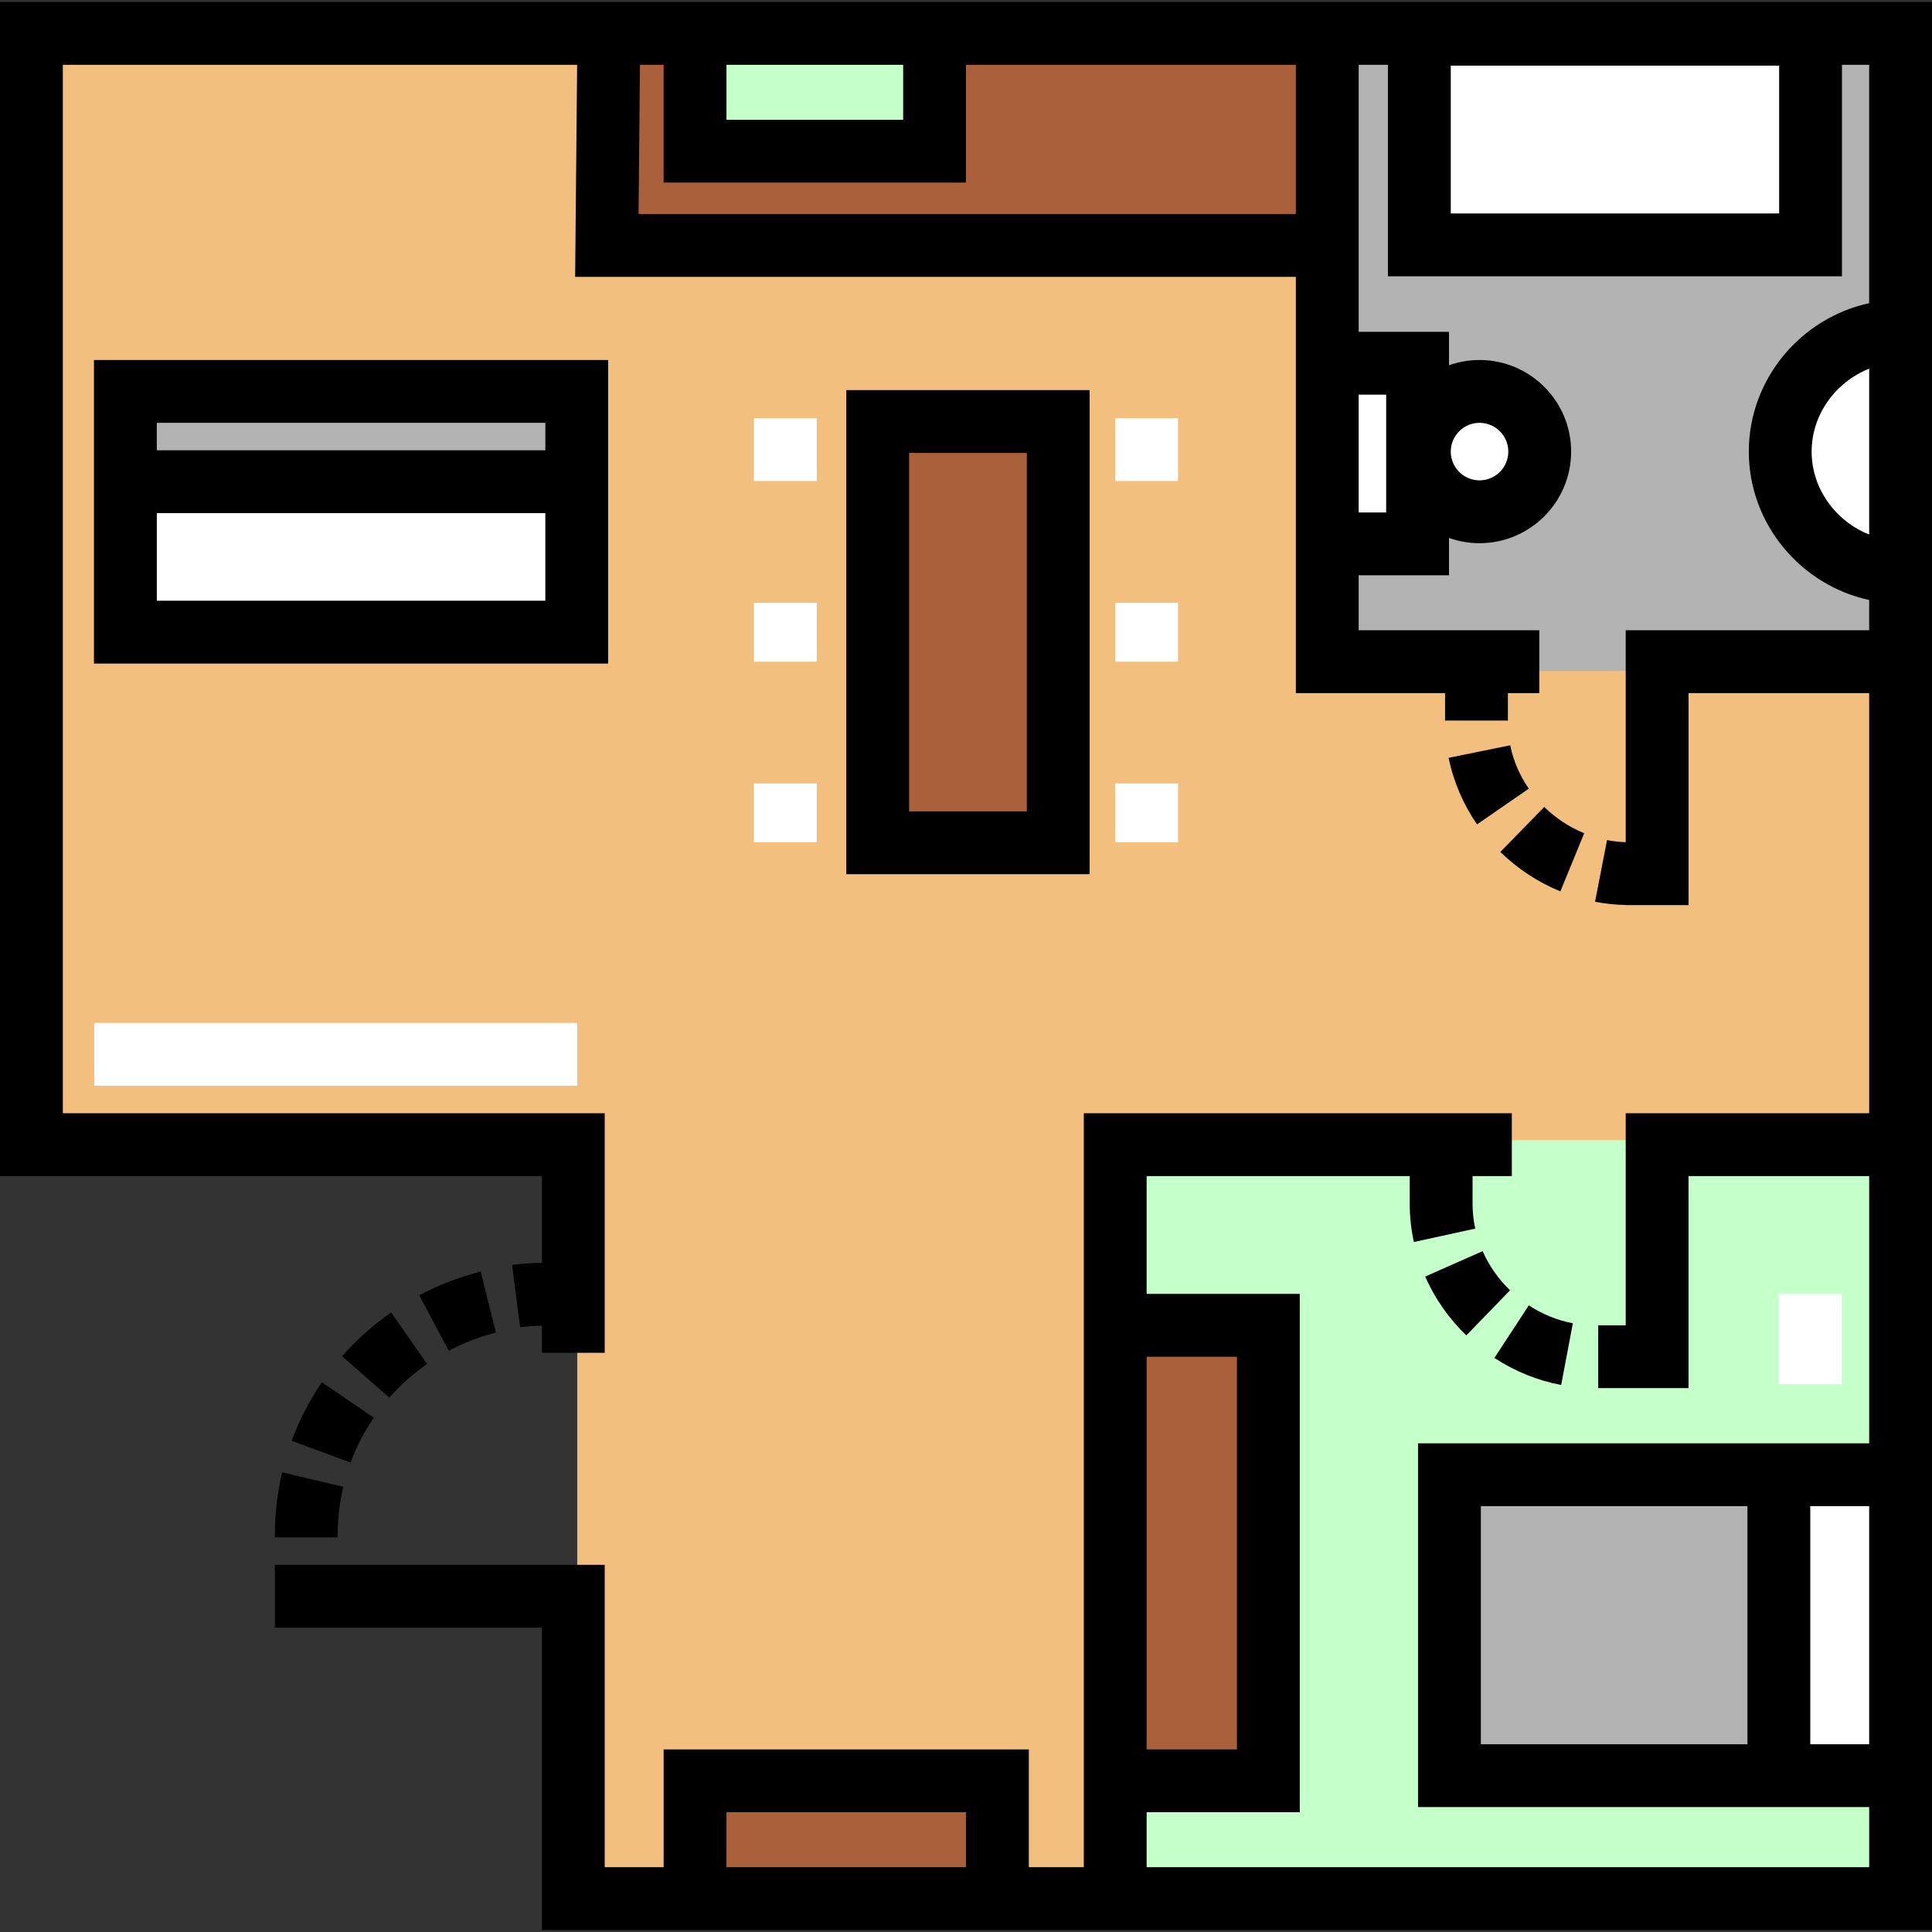
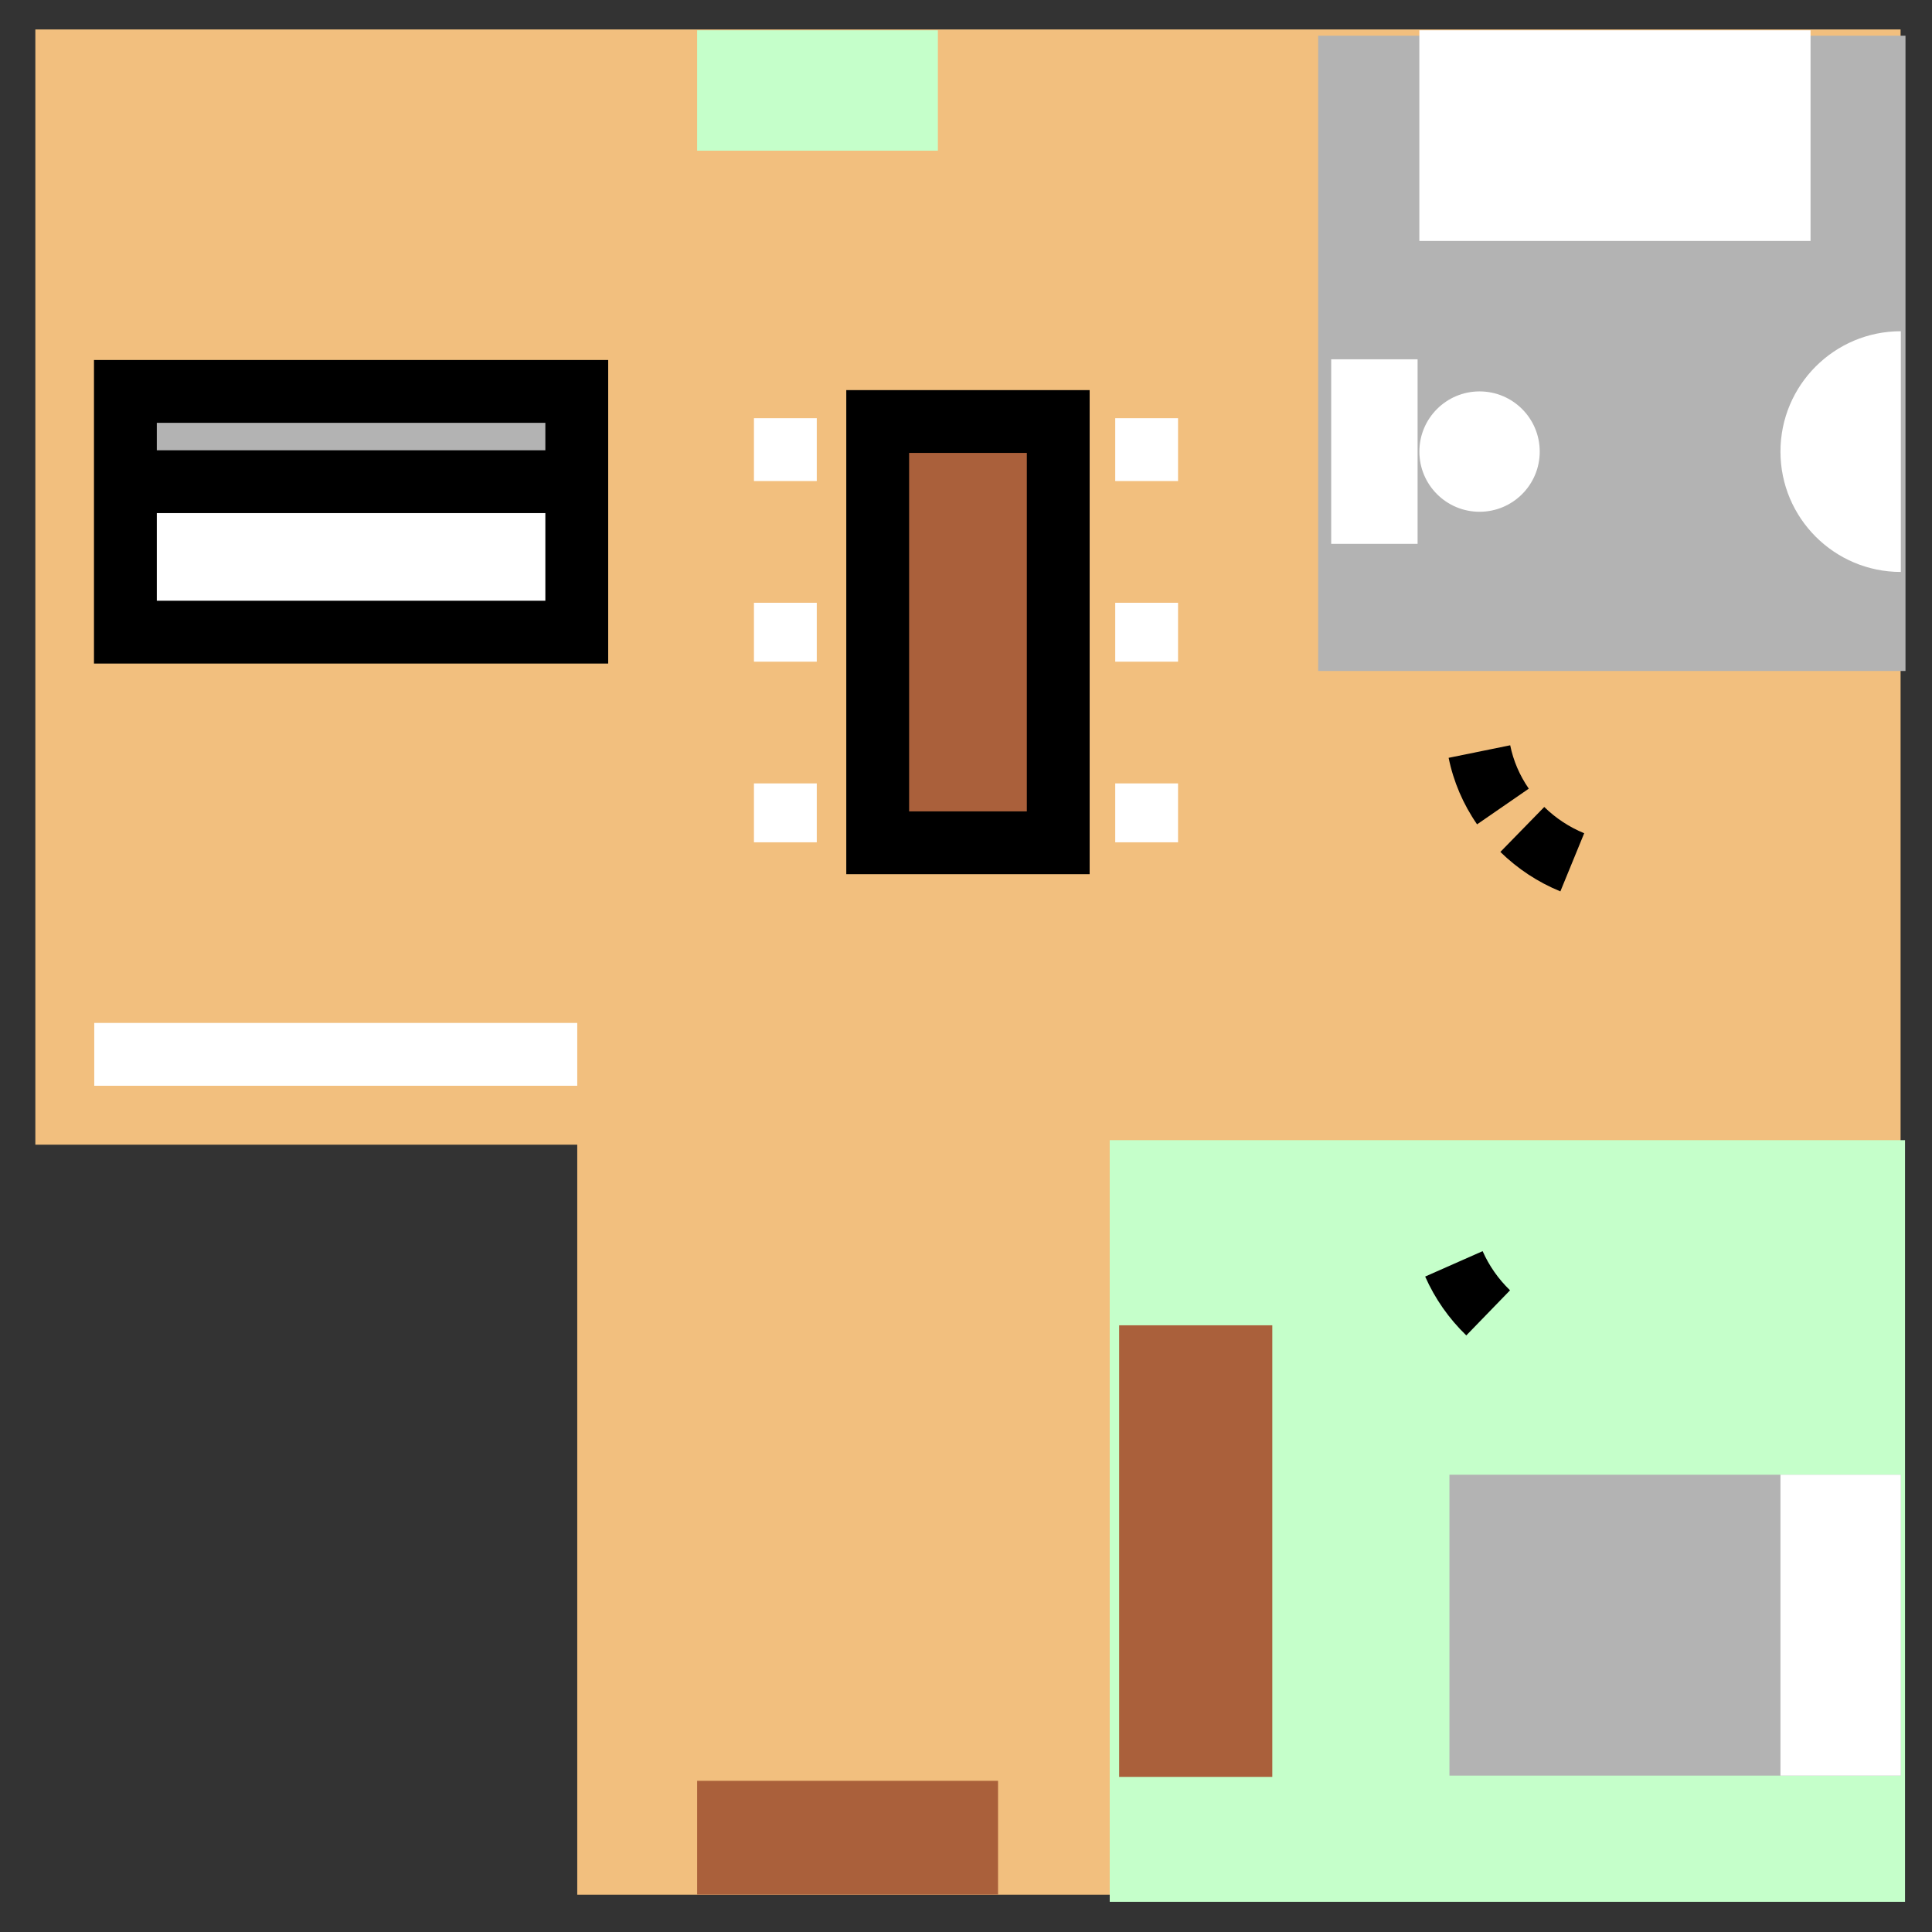
<svg xmlns="http://www.w3.org/2000/svg" version="1.1" id="Layer_1" x="0px" y="0px" viewBox="0 0 512 512" style="enable-background:new 0 0 512 512;" xml:space="preserve">
  <rect x="0" y="0" width="512" height="512" fill="#333333" stroke="none" />
  <polyline style="fill:#F2BF7E;" points="152.976,423.024 152.976,502.114 503.675,502.114 503.675,7.805 9.366,7.805 9.366,303.35   152.976,303.35 152.976,358.504 " />
  <rect x="349.326" y="9.46" style="fill:#B3B3B3;" width="155.65" height="168.356" />
  <rect x="294.088" y="302.153" style="fill:#C5FFCA;" width="210.763" height="201.845" />
  <polyline style="fill:#AA603B;" points="296.585,351.22 337.171,351.22 337.171,470.894 296.585,470.894 " />
  <g>
    <polyline style="fill:#FFFFFF;" points="352.78,95.22 375.675,95.22 375.675,144.13 352.78,144.13  " />
    <path style="fill:#FFFFFF;" d="M503.74,151.576c-17.617,0-31.899-14.282-31.899-31.899s14.282-31.899,31.899-31.899" />
    <rect x="376.143" y="8.031" style="fill:#FFFFFF;" width="103.67" height="55.824" />
  </g>
  <rect x="384.114" y="390.816" style="fill:#B3B3B3;" width="119.623" height="79.745" />
  <g>
    <rect x="471.841" y="390.816" style="fill:#FFFFFF;" width="31.899" height="79.745" />
    <polyline style="fill:#FFFFFF;" points="152.851,167.526 33.229,167.526 33.229,127.651 152.851,127.651  " />
  </g>
  <rect x="33.229" y="103.732" style="fill:#B3B3B3;" width="119.623" height="23.925" />
  <g>
    <rect x="184.747" y="471.935" style="fill:#AA603B;" width="79.745" height="30.143" />
-     <rect x="160.822" y="8.031" style="fill:#AA603B;" width="191.396" height="55.824" />
    <rect x="232.596" y="111.703" style="fill:#AA603B;" width="47.848" height="111.641" />
  </g>
  <rect x="184.747" y="8.031" style="fill:#C5FFCA;" width="63.802" height="31.899" />
-   <path d="M89.496,407.415h-16.65v-0.646c0-5.601,0.646-11.178,1.92-16.578l16.205,3.823c-0.978,4.148-1.475,8.439-1.475,12.754  V407.415z M92.908,387.598l-15.616-5.779c2.022-5.463,4.718-10.68,8.015-15.505l13.748,9.392  C96.527,379.409,94.459,383.41,92.908,387.598z M103.173,370.402l-12.511-10.987c3.842-4.375,8.215-8.284,12.996-11.615  l9.519,13.662C109.496,364.027,106.13,367.034,103.173,370.402z M118.914,357.959l-7.802-14.71  c5.146-2.73,10.623-4.832,16.276-6.249l4.048,16.152C127.085,354.242,122.873,355.859,118.914,357.959z" />
  <path d="M288.771,231.675h-64.498V103.377h64.498V231.675z M240.923,215.024h31.198v-94.997h-31.198V215.024z" />
  <g>
    <rect x="199.805" y="110.829" style="fill:#FFFFFF;" width="16.65" height="16.65" />
    <rect x="199.805" y="159.74" style="fill:#FFFFFF;" width="16.65" height="15.61" />
    <rect x="199.805" y="207.61" style="fill:#FFFFFF;" width="16.65" height="15.61" />
    <rect x="295.545" y="110.829" style="fill:#FFFFFF;" width="16.65" height="16.65" />
    <rect x="295.545" y="159.74" style="fill:#FFFFFF;" width="16.65" height="15.61" />
    <rect x="295.545" y="207.61" style="fill:#FFFFFF;" width="16.65" height="15.61" />
    <circle style="fill:#FFFFFF;" cx="392.096" cy="119.675" r="15.949" />
  </g>
  <path d="M419.828,220.819c-3.948-1.618-7.509-3.961-10.583-6.962l-11.632,11.913c4.613,4.504,9.963,8.022,15.902,10.455  L419.828,220.819z" />
  <path d="M383.903,200.83c1.285,6.314,3.821,12.244,7.535,17.628l13.705-9.456c-2.433-3.526-4.091-7.393-4.925-11.494L383.903,200.83  z" />
  <path d="M377.683,338.301c2.584,5.845,6.252,11.094,10.901,15.6l11.59-11.955c-3.103-3.009-5.548-6.501-7.262-10.378  L377.683,338.301z" />
-   <path d="M416.826,350.677c-4.137-0.784-8.063-2.379-11.67-4.742l-9.124,13.928c5.445,3.567,11.398,5.981,17.694,7.174  L416.826,350.677z" />
-   <rect x="471.415" y="342.894" style="fill:#FFFFFF;" width="16.65" height="23.935" />
-   <path d="M0,0.52v311.154h143.61v22.987c-2.718,0.037-5.266,0.213-7.891,0.54l2.114,16.522c1.916-0.238,3.942-0.372,5.779-0.411  v7.191h16.65v-63.48H16.65V17.171h136.298l-0.528,56.195h190.994v110.309h39.545v7.285h16.65v-7.285h8.325v-16.65h-47.87v-14.569  H384v-9.897c2.533,0.899,5.256,1.392,8.093,1.392c13.385,0,24.274-10.889,24.274-24.275c0-13.385-10.889-24.274-24.274-24.274  c-2.838,0-5.56,0.494-8.093,1.392v-8.859h-23.935V17.171h7.754v56.048h120.322V17.171h7.209v63.176  c-17.999,3.883-31.898,20.039-31.898,39.33s13.899,35.449,31.898,39.33v8.017h-64.52v56.168c-1.659-0.059-3.317-0.242-4.943-0.559  l-3.181,16.343c2.672,0.52,5.4,0.801,8.124,0.866v0.027h1.138h8.227h7.285v-56.195h47.87v111.35h-64.52v56.195h-7.285v16.65h7.285  h8.325h8.325v-56.195h47.87v70.819H375.793v96.398H495.35v15.938H303.87V480.26h40.585V342.894H303.87v-31.22h69.724v7.374  c0.001,3.39,0.368,6.788,1.094,10.101l16.266-3.559c-0.469-2.147-0.709-4.35-0.71-6.545v-7.371h10.406v-16.65H287.22v199.805H272.65  v-31.22h-96.78v31.22h-15.61v-80.13H72.846v16.65h70.764v80.13H512v-32.588v-96.398V0.52H0z M192.52,17.171h46.829V31.74H192.52  V17.171z M343.415,56.715H169.228l0.37-39.545h6.271v31.22H256v-31.22h87.415V56.715z M392.093,112.053  c4.204,0,7.624,3.421,7.624,7.624c0,4.204-3.42,7.625-7.624,7.625c-4.204,0-7.624-3.421-7.624-7.625  C384.469,115.473,387.889,112.053,392.093,112.053z M367.35,104.585v31.22h-7.285v-31.22H367.35z M471.491,56.569h-87.021V17.397  h87.021V56.569z M303.87,359.545h23.935V463.61H303.87V359.545z M256,494.829h-63.48V480.26H256V494.829z M463.089,462.241h-70.646  v-63.097h70.646V462.241z M495.35,462.241h-15.61v-63.097h15.61V462.241z M495.35,141.646c-8.699-3.427-15.248-11.979-15.248-21.969  c0-9.989,6.549-18.541,15.248-21.968V141.646z" />
  <rect x="24.976" y="271.089" style="fill:#FFFFFF;" width="128" height="16.65" />
  <path d="M24.904,95.403v23.925v16.65v39.874h136.272v-39.874v-16.65V95.403L24.904,95.403L24.904,95.403z M144.524,159.2H41.554  v-23.223h102.971V159.2H144.524z M41.554,119.327v-7.274h102.971v7.274H41.554z" />
  <g>
</g>
  <g>
</g>
  <g>
</g>
  <g>
</g>
  <g>
</g>
  <g>
</g>
  <g>
</g>
  <g>
</g>
  <g>
</g>
  <g>
</g>
  <g>
</g>
  <g>
</g>
  <g>
</g>
  <g>
</g>
  <g>
</g>
</svg>